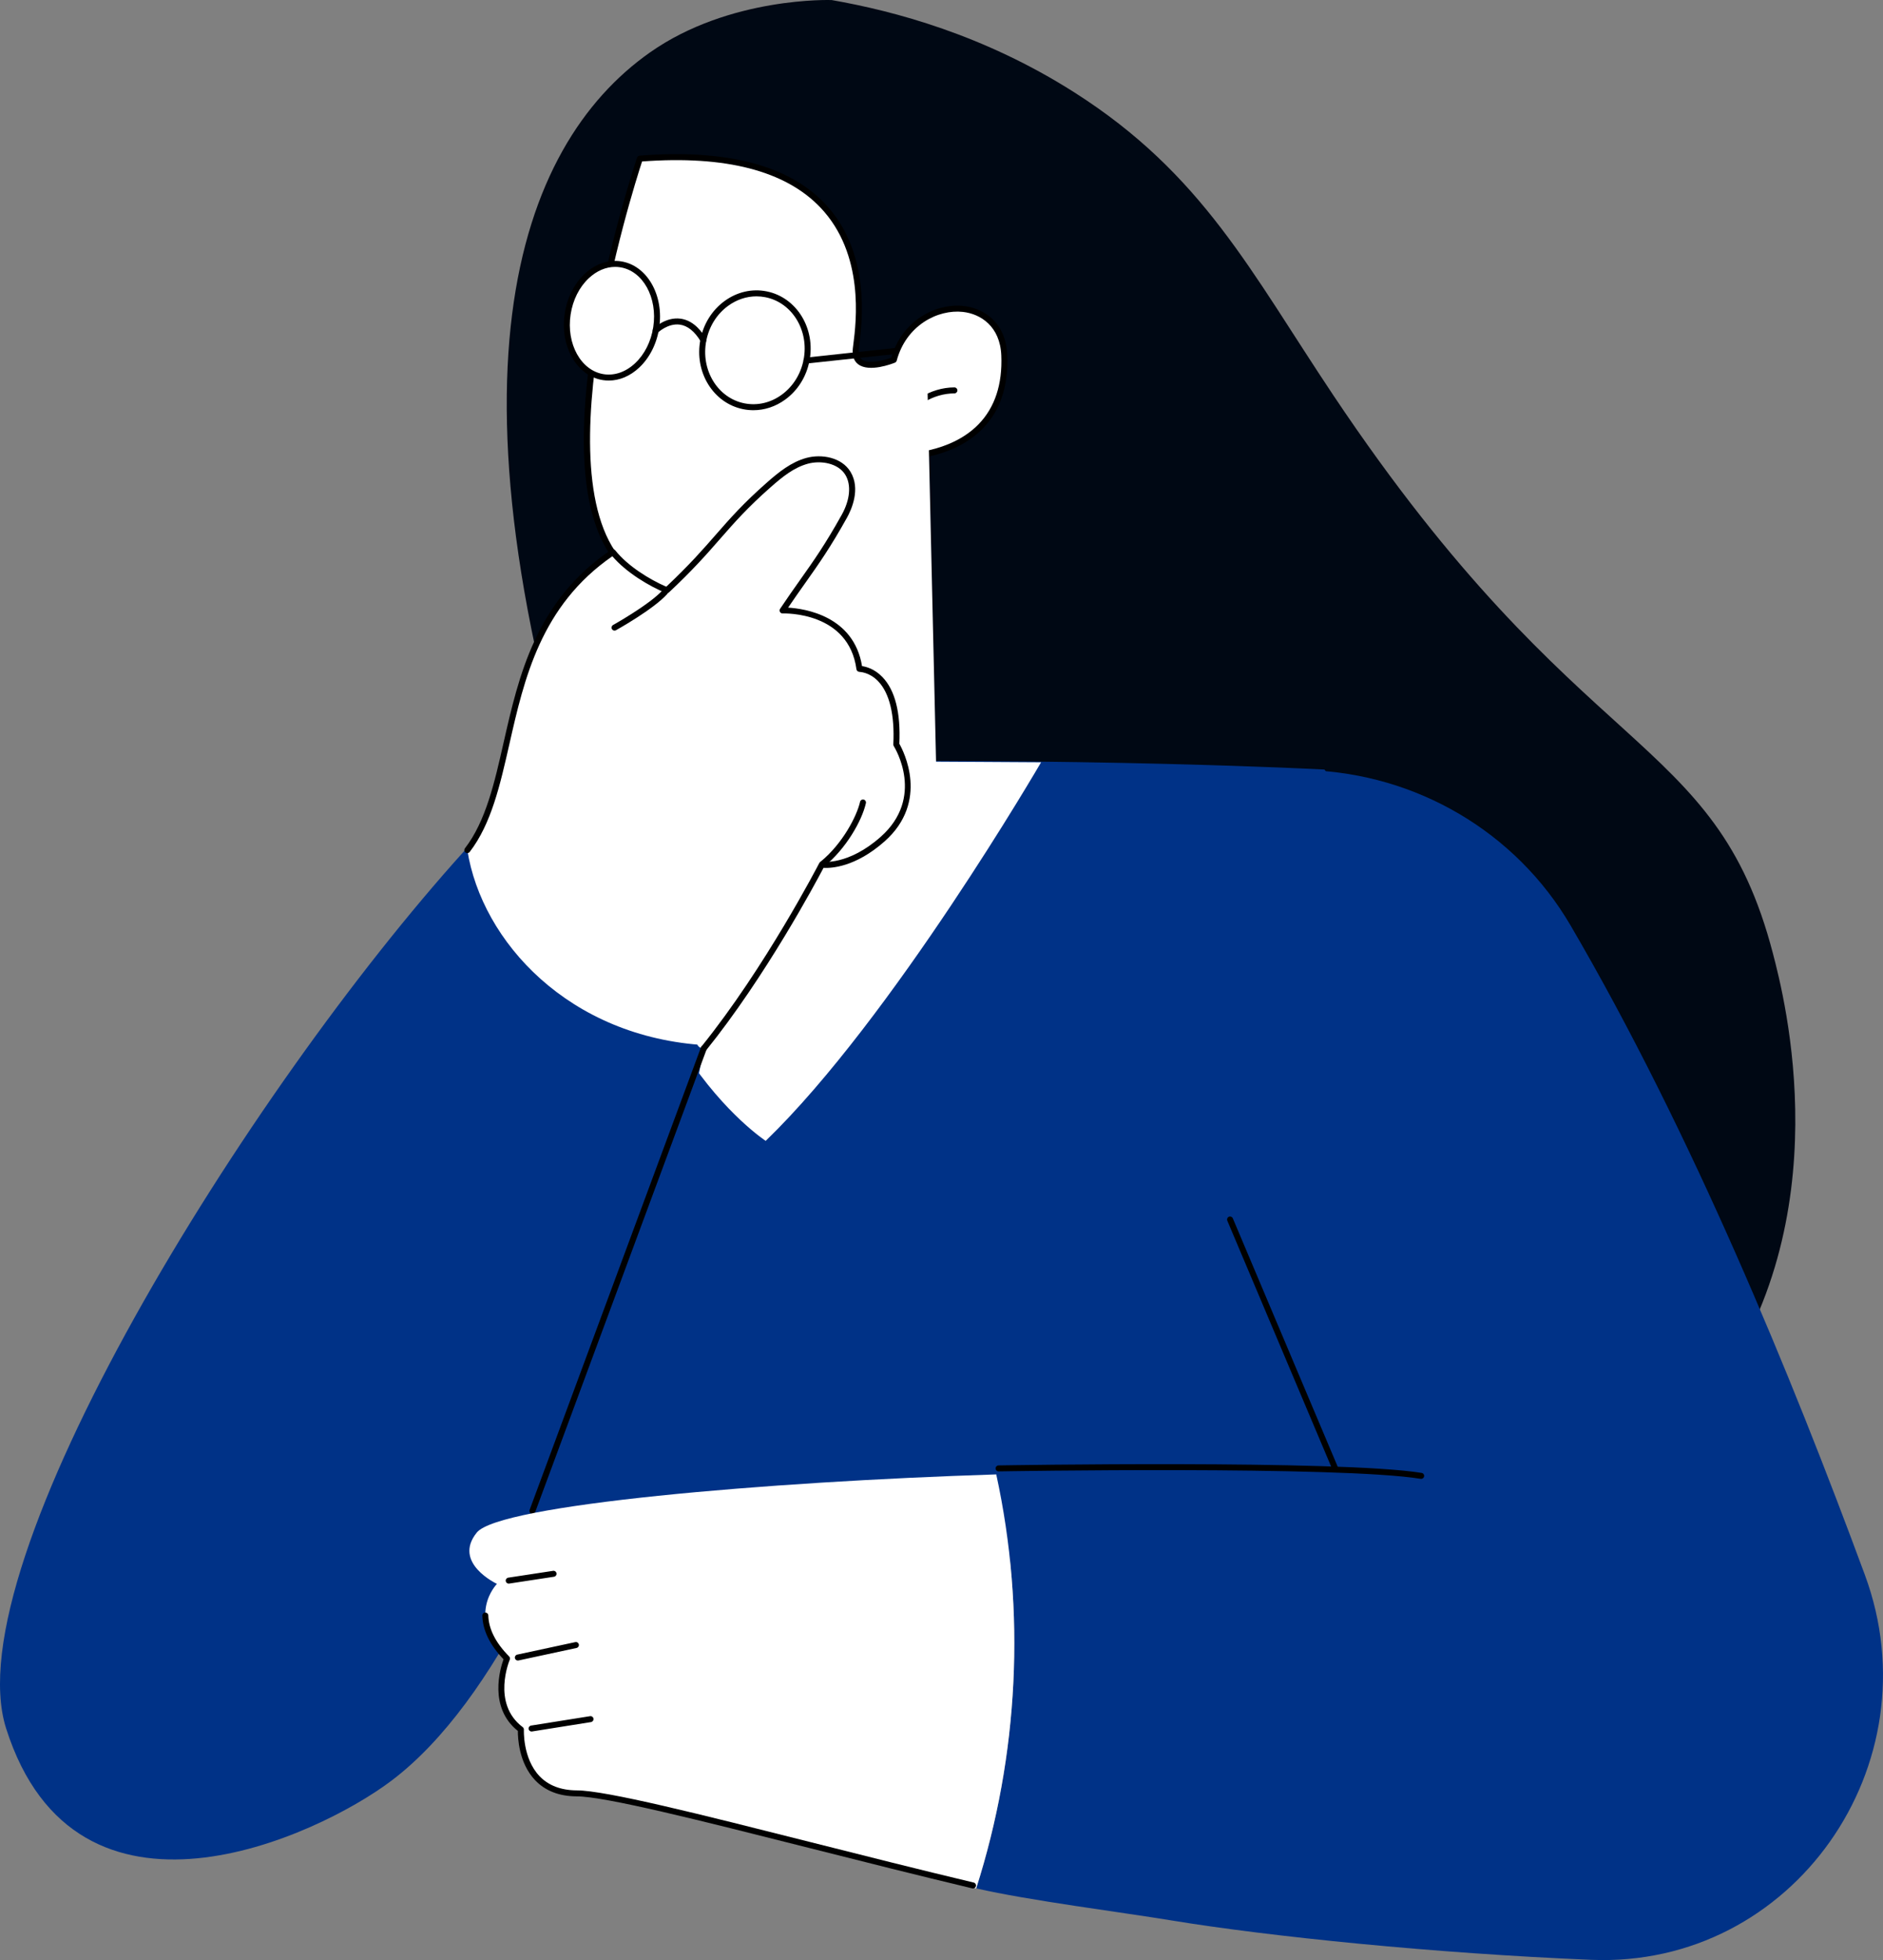
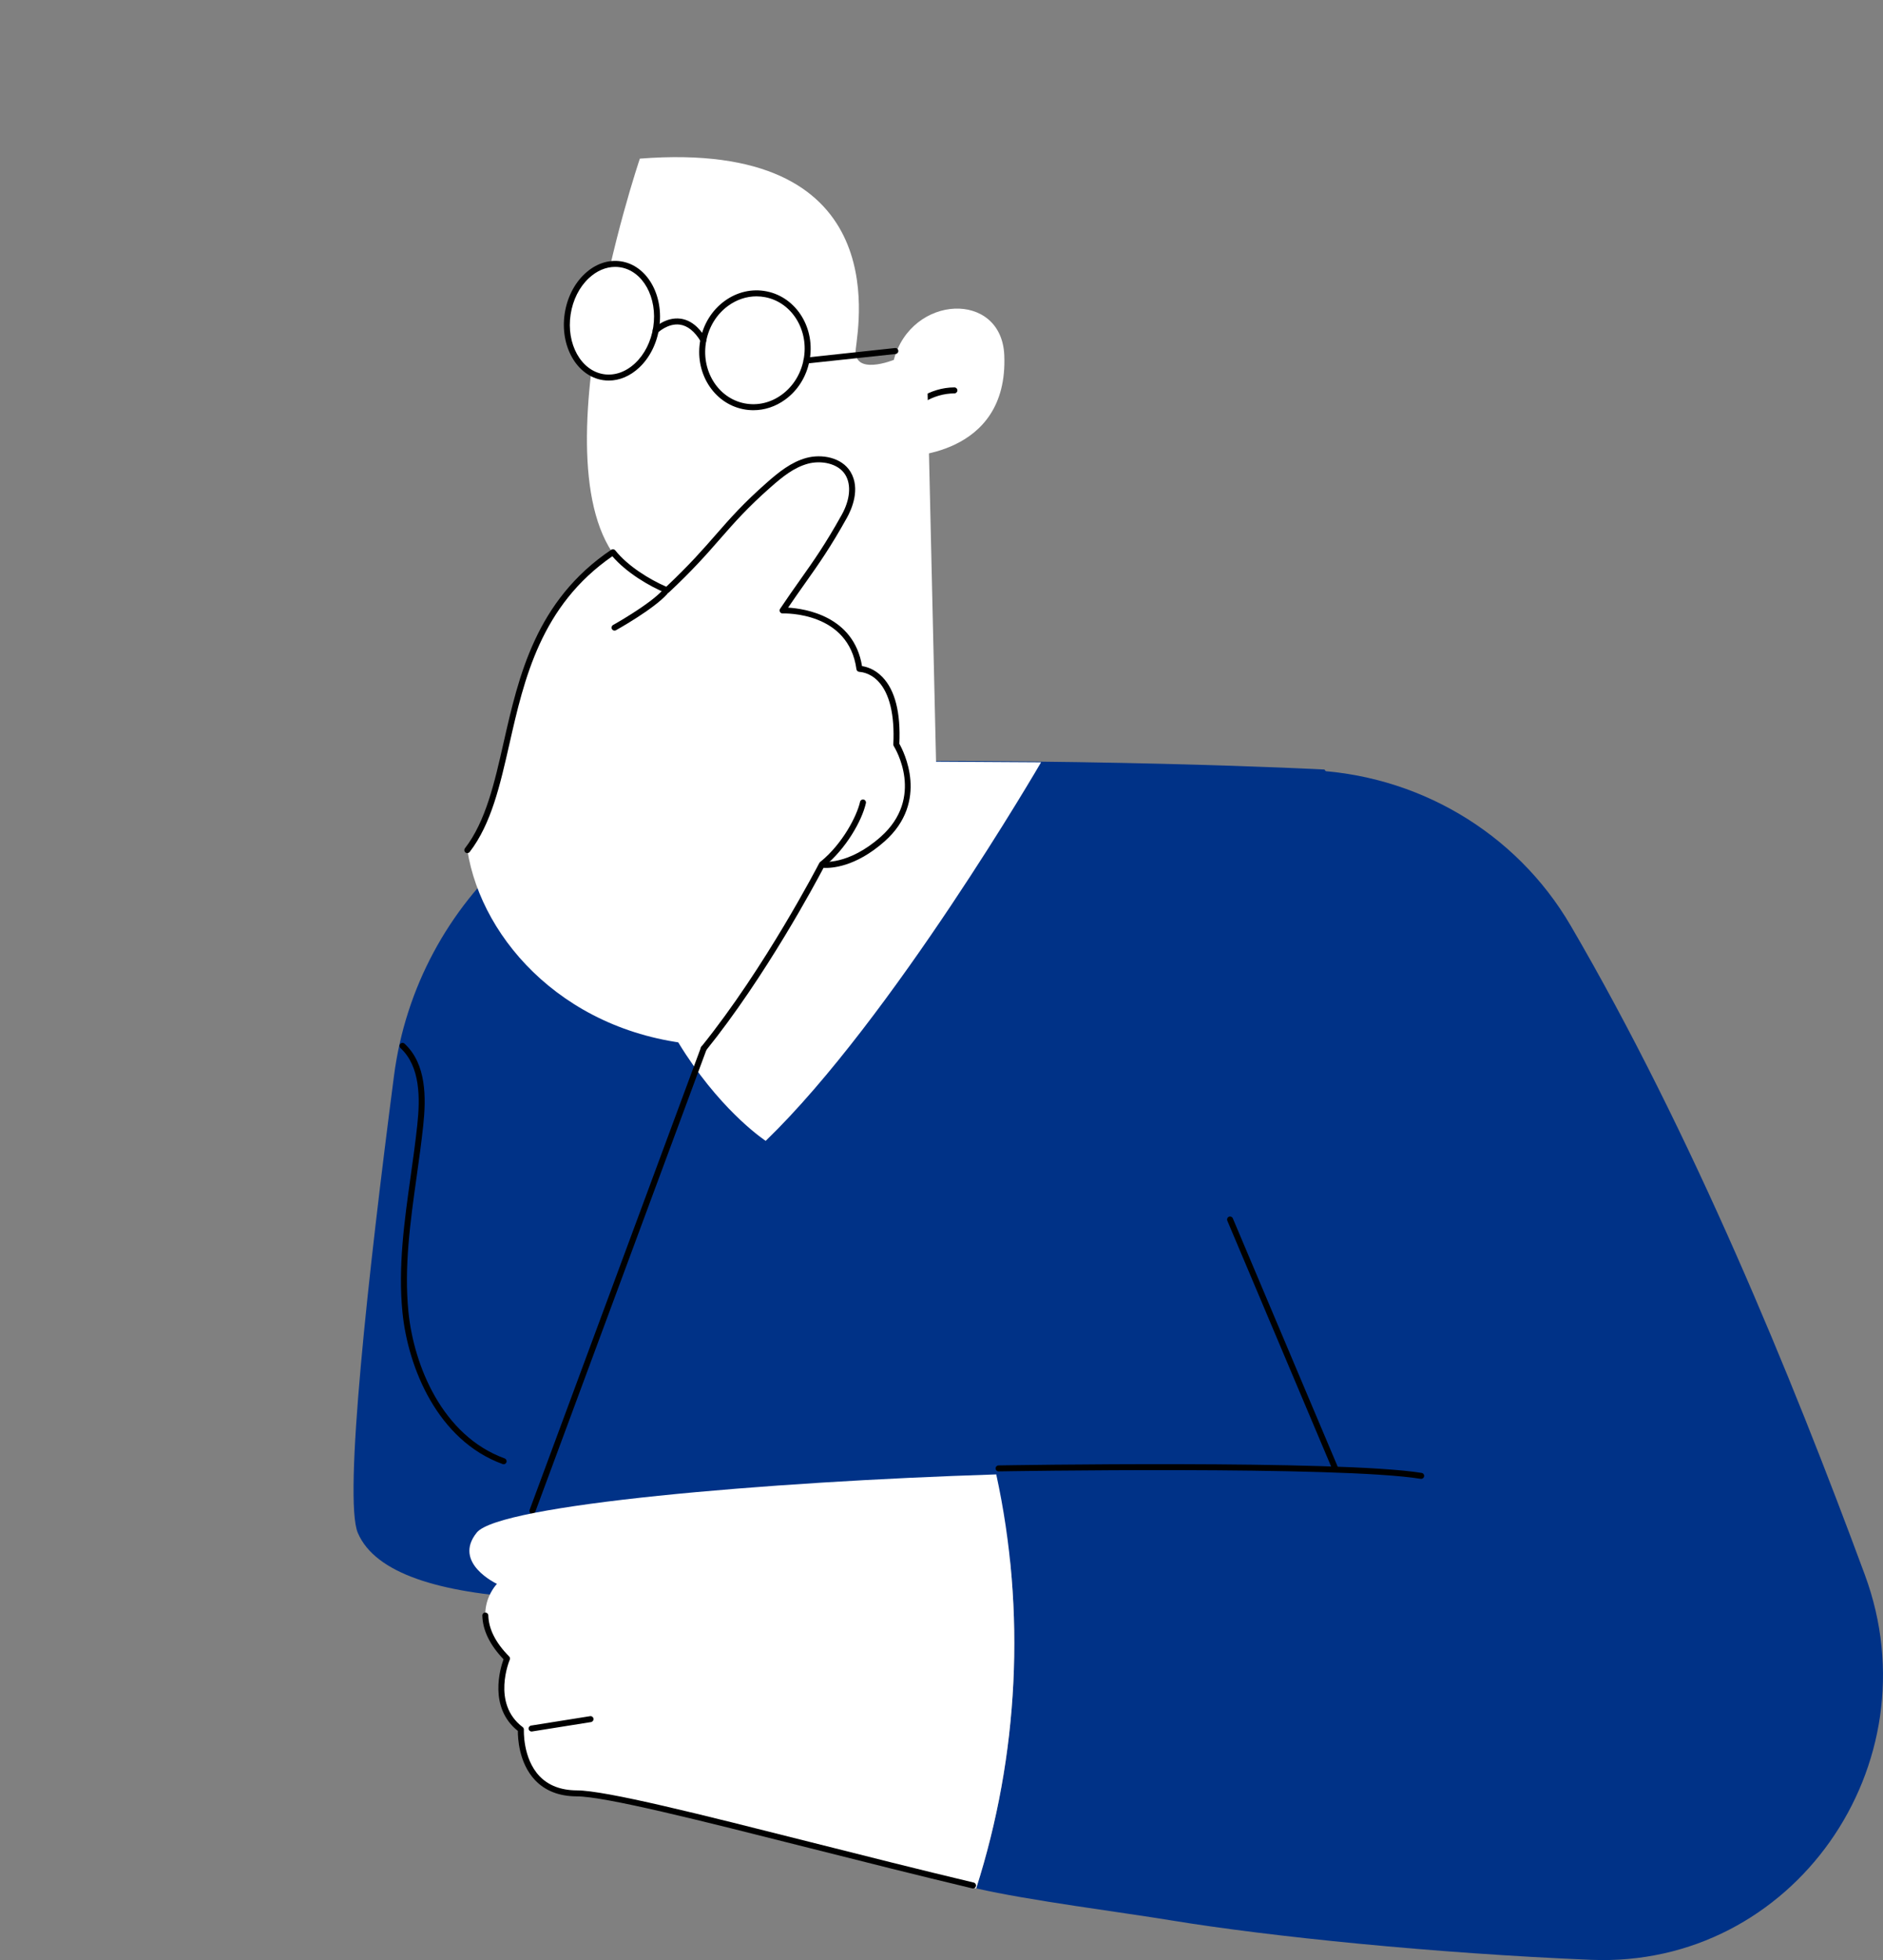
<svg xmlns="http://www.w3.org/2000/svg" id="uuid-5eda6086-15b3-4120-8457-d50c80e0f193" width="1387.569" height="1443.674" viewBox="0 0 1387.569 1443.674">
  <rect x="0" y="0" width="1387.569" height="1443.674" fill="#808080" stroke="none" />
  <defs>
    <style>.uuid-ec287887-0eca-4f64-bb01-8d2266f575d2{fill:#000814;}.uuid-ec287887-0eca-4f64-bb01-8d2266f575d2,.uuid-9d5e7b24-c13b-48fd-824d-5bedc9855d02,.uuid-6ff6d90a-4f92-43ad-b760-7a0028cc28e7,.uuid-a6ec02a7-43c5-4329-9a4b-6b114e66909f{stroke-width:0px;}.uuid-9d5e7b24-c13b-48fd-824d-5bedc9855d02{fill:#000;}.uuid-6ff6d90a-4f92-43ad-b760-7a0028cc28e7{fill:#003287;}.uuid-a6ec02a7-43c5-4329-9a4b-6b114e66909f{fill:#fff;}</style>
  </defs>
-   <path class="uuid-ec287887-0eca-4f64-bb01-8d2266f575d2" d="M876.775,1163.421c155.518,24.464,303.412-26.078,383.435-134.324,97.227-131.516,54.652-294.628,46.217-326.945-43.068-165.003-140.92-137.464-323.863-410.952-60.929-91.085-96.062-162.887-191.03-223.244C724.768,25.523,658.865,8.092,612.84.039c0,0-75.203-2.772-134.039,38.692-97.487,68.702-161.115,241.058-35.649,612.981l433.623,511.709Z" />
  <path class="uuid-a6ec02a7-43c5-4329-9a4b-6b114e66909f" d="M471.51,116.837s-84.569,249.26-4.635,306.538c79.934,57.278,198.596-87.136,198.596-87.136,0,0,77.73.994,74.577-74.567-1.996-47.842-68.489-44.856-81.403,3.399,0,0-30.316,12.268-28.008-8.233,2.308-20.501,26.813-154.529-159.126-140.001Z" />
-   <path class="uuid-9d5e7b24-c13b-48fd-824d-5bedc9855d02" d="M465.593,425.166c-33.887-24.28-43.493-83.795-28.55-176.888,11.05-68.862,32.169-131.525,32.38-132.149.284-.835,1.037-1.42,1.915-1.489,63.545-4.956,109.418,6.86,136.36,35.146,34.201,35.901,27.637,87.487,25.479,104.438-.14,1.113-.263,2.072-.351,2.862-.42,3.725.312,6.247,2.238,7.71,4.889,3.712,16.527.549,21.752-1.382,7.962-27.668,33.198-40.259,53.188-38.066,14.926,1.646,31.235,12.029,32.245,36.23.94,22.557-5.098,40.702-17.954,53.932-20.568,21.173-51.569,22.813-57.791,22.925-4.644,5.498-32.884,38.227-69.058,64.629-32.628,23.814-62.523,35.817-88.52,35.817-16.015,0-30.553-4.556-43.334-13.717ZM665.498,334.035c.372-.019,34.478.185,55.639-21.595,11.976-12.329,17.599-29.378,16.71-50.676-.893-21.414-15.219-30.588-28.326-32.034-18.451-2.023-41.778,9.862-48.748,35.912-.179.667-.661,1.214-1.302,1.472-1.911.775-18.916,7.379-27.067,1.194-3.226-2.447-4.556-6.389-3.957-11.717.092-.805.215-1.786.361-2.922,2.092-16.439,8.455-66.459-24.3-100.845-25.78-27.063-69.96-38.47-131.368-33.902-6.568,20.017-79.652,249.155-4.982,302.663,77.356,55.419,194.437-85.318,195.61-86.745.42-.51,1.044-.805,1.702-.805h.028Z" />
  <path class="uuid-9d5e7b24-c13b-48fd-824d-5bedc9855d02" d="M664.831,313.874c.88,0,1.713-.531,2.053-1.401,5.128-13.114,20.446-22.673,36.426-22.729,1.216-.004,2.199-.994,2.195-2.212-.004-1.214-.99-2.195-2.204-2.195h-.009c-17.715.06-34.754,10.799-40.515,25.531-.443,1.134.116,2.412,1.25,2.856.265.103.536.151.803.151Z" />
  <path class="uuid-a6ec02a7-43c5-4329-9a4b-6b114e66909f" d="M483.558,241.226c-3.508,22.951-20.957,39.322-38.973,36.564-18.016-2.758-29.777-23.6-26.268-46.552,3.508-22.951,20.957-39.322,38.973-36.563,18.016,2.758,29.776,23.6,26.268,46.552Z" />
  <path class="uuid-9d5e7b24-c13b-48fd-824d-5bedc9855d02" d="M444.252,279.968c-19.187-2.937-31.799-24.948-28.113-49.062,1.771-11.586,6.996-21.954,14.717-29.198,7.863-7.377,17.364-10.641,26.768-9.21,19.189,2.935,31.799,24.945,28.111,49.062-1.771,11.584-6.996,21.954-14.715,29.195-6.654,6.241-14.478,9.544-22.421,9.544-1.446,0-2.899-.11-4.347-.331ZM433.871,204.923c-7.002,6.57-11.754,16.034-13.377,26.65-3.318,21.713,7.639,41.468,24.425,44.04,8.018,1.216,16.228-1.638,23.086-8.072,7.003-6.57,11.752-16.032,13.374-26.648,3.32-21.715-7.635-41.47-24.422-44.04-1.218-.185-2.438-.278-3.658-.278-6.826,0-13.611,2.89-19.428,8.347Z" />
  <path class="uuid-9d5e7b24-c13b-48fd-824d-5bedc9855d02" d="M547.675,301.39c-22.137-4.405-36.28-27.455-31.524-51.384,2.296-11.556,8.612-21.605,17.782-28.292,9.228-6.727,20.228-9.255,30.99-7.112,22.137,4.405,36.278,27.454,31.522,51.384-2.294,11.556-8.61,21.606-17.782,28.292-7.084,5.167-15.219,7.855-23.484,7.855-2.496,0-5.008-.245-7.504-.742ZM536.53,225.276c-8.274,6.032-13.977,15.122-16.058,25.591-4.28,21.543,8.309,42.271,28.064,46.202,9.531,1.889,19.312-.357,27.532-6.353,8.274-6.032,13.975-15.122,16.056-25.591,4.28-21.545-8.307-42.271-28.061-46.202-2.204-.437-4.42-.654-6.628-.654-7.343,0-14.584,2.397-20.904,7.007Z" />
  <path class="uuid-9d5e7b24-c13b-48fd-824d-5bedc9855d02" d="M518.314,252.64c.387,0,.777-.101,1.132-.314,1.044-.628,1.382-1.982.755-3.023-5.251-8.739-11.562-13.646-18.759-14.582-10.841-1.422-19.415,6.798-19.774,7.149-.872.848-.891,2.242-.043,3.116.846.872,2.24.889,3.112.047.075-.073,7.467-7.099,16.166-5.937,5.784.764,11.005,4.96,15.52,12.475.413.689,1.143,1.069,1.892,1.069Z" />
  <path class="uuid-9d5e7b24-c13b-48fd-824d-5bedc9855d02" d="M594.282,267.76c.077,0,.157-.004.237-.013l65.469-7.015c1.209-.129,2.085-1.216,1.956-2.425-.129-1.209-1.188-2.1-2.425-1.956l-65.469,7.015c-1.209.129-2.085,1.216-1.956,2.425.12,1.13,1.076,1.969,2.189,1.969Z" />
  <path class="uuid-6ff6d90a-4f92-43ad-b760-7a0028cc28e7" d="M548.861,561.6c-131.477,2.266-241.566,100.387-258.538,230.82-18.87,145.012-37.388,311.59-26.629,336.668,51.682,120.469,662.035-17.568,779.626-23.1,117.591-5.532,176.586-116.417,180.515-160.502,3.929-44.084-247.856-378.695-247.856-378.695,0,0-177.043-9.502-427.118-5.192Z" />
  <path class="uuid-9d5e7b24-c13b-48fd-824d-5bedc9855d02" d="M371.118,1078.474c.899,0,1.745-.555,2.07-1.45.417-1.143-.172-2.408-1.317-2.823-46.032-16.757-66.964-68.615-70.9-107.933-3.31-33.039,1.429-66.745,6.013-99.34,1.758-12.505,3.576-25.438,4.919-38.178,2.118-20.056,2.46-45.008-13.805-60.044-.891-.826-2.283-.773-3.114.123-.826.893-.77,2.288.123,3.114,14.825,13.706,14.422,37.313,12.415,56.347-1.336,12.662-3.151,25.557-4.902,38.025-4.62,32.854-9.398,66.827-6.034,100.393,4.065,40.588,25.826,94.18,73.779,111.635.247.09.504.133.753.133Z" />
  <path class="uuid-a6ec02a7-43c5-4329-9a4b-6b114e66909f" d="M683.265,278.001l6.507,283.018,77.388.451s-109.557,188.621-202.924,278.833c0,0-119.24-77.84-113.029-275.98l70.747-1.517,10.022-161.642,151.289-123.163Z" />
-   <path class="uuid-6ff6d90a-4f92-43ad-b760-7a0028cc28e7" d="M518.583,772.26c-26.845-1.445,51.444-119.115,32.007-138.518-10.074-10.058-17.45-22.442-23.055-35.464-62.245,10.74-128.873-34.025-185.611,28.737C182.794,803.04-34.124,1151.845,4.531,1273.133c51.75,162.376,229.226,79.77,284.028,38.347,155.667-117.665,230.024-539.22,230.024-539.22Z" />
  <path class="uuid-9d5e7b24-c13b-48fd-824d-5bedc9855d02" d="M392.336,1115.094c.895,0,1.737-.549,2.066-1.438l126.246-340.63c.424-1.141-.159-2.41-1.3-2.832-1.141-.43-2.408.159-2.832,1.3l-126.246,340.63c-.424,1.141.159,2.41,1.3,2.832.252.095.512.138.766.138Z" />
  <path class="uuid-a6ec02a7-43c5-4329-9a4b-6b114e66909f" d="M344.37,626.15c44.535-56.802,19.037-160.415,107.996-219.533,12.976,12.831,31.591,24.234,39.833,26.767,32.69-34.048,40.533-43.089,70.841-73.96,9.613-9.792,23.148-19.555,37.838-20.316,7.119-.368,17.106,2.574,21.968,7.546,9.632,9.848,1.001,27.124-4.209,38.586-14.433,31.748-25.754,39.641-41.953,64.396,0,0,50.58-1.825,56.618,43.033,0,0,29.98-.395,27.185,55.698,0,0,24.559,38.99-10.117,69.708-24.938,22.092-44.793,18.803-44.793,18.803,0,0-39.786,78.18-85.026,132.996-101.33-5.7-165.562-76.436-176.181-143.724Z" />
  <path class="uuid-9d5e7b24-c13b-48fd-824d-5bedc9855d02" d="M518.581,774.464c.643,0,1.283-.28,1.717-.82,43.947-54.453,81.068-123.995,86.545-134.428,5.388.323,23.336-.31,44.989-19.49,33.235-29.445,13.882-66.652,10.887-71.907,1.05-22.938-3.15-39.475-12.488-49.163-5.771-5.985-11.941-7.598-15.008-8.033-6.056-36.966-42.114-42.331-54.472-43.08,4.607-6.796,8.672-12.537,12.623-18.115,9.903-13.986,18.455-26.067,30.726-48.077,3.34-5.991,10.278-21.283,2.599-33.88-6.503-10.678-21.244-13.213-32.441-10.2-11.296,3.043-20.585,10.633-29.135,18.147-17.459,15.345-27.27,26.559-37.657,38.432-9.602,10.975-19.523,22.316-36.506,38.303-12.271-5.367-28.195-15.029-37.58-26.779-.715-.895-1.997-1.095-2.953-.452-55.596,37.425-68.21,93.024-79.34,142.078-6.761,29.796-13.146,57.939-28.464,77.806-.742.964-.564,2.348.4,3.09.964.747,2.348.564,3.09-.4,15.909-20.635,22.4-49.237,29.271-79.521,10.837-47.763,23.099-101.832,75.856-138.276,10.368,12.094,26.927,21.857,39.318,27.08.807.336,1.73.172,2.363-.424,17.788-16.66,27.993-28.324,37.859-39.602,10.291-11.76,20.009-22.871,37.25-38.025,8.498-7.467,16.983-14.403,27.371-17.201,9.37-2.524,22.21-.497,27.532,8.238,4.491,7.366,3.486,18.371-2.683,29.439-12.156,21.806-20.646,33.794-30.476,47.678-4.592,6.486-9.339,13.194-14.924,21.528-.461.689-.495,1.575-.092,2.298.4.721,1.123,1.179,2.001,1.13,1.978-.054,48.66-1.19,54.356,41.126.148,1.102,1.177,1.866,2.212,1.909.211.095,7.239.036,13.831,6.951,8.356,8.765,12.204,24.823,11.126,46.435-.021.452.097.899.336,1.283.96,1.53,23.118,37.801-9.712,66.887-23.74,21.033-42.785,18.311-42.981,18.276-.93-.138-1.874.323-2.309,1.166-.392.76-39.648,76.642-86.751,135.007-.764.947-.616,2.335.331,3.099.407.329.897.488,1.381.488Z" />
  <path class="uuid-9d5e7b24-c13b-48fd-824d-5bedc9855d02" d="M606.087,638.564c.486,0,.979-.161,1.388-.493,16.028-13.019,27.73-33.693,30.603-46.532.267-1.188-.48-2.367-1.668-2.632-1.203-.269-2.367.482-2.632,1.668-2.324,10.379-12.882,30.915-29.084,44.074-.945.768-1.087,2.156-.321,3.101.437.536,1.072.813,1.713.813Z" />
  <path class="uuid-9d5e7b24-c13b-48fd-824d-5bedc9855d02" d="M452.847,464.465c.361,0,.73-.088,1.069-.278,1.13-.63,27.816-15.539,37.775-26.688.809-.908.732-2.3-.176-3.112-.906-.807-2.296-.734-3.112.176-9.464,10.596-36.359,25.621-36.63,25.772-1.063.592-1.446,1.935-.854,2.998.403.723,1.153,1.132,1.928,1.132Z" />
  <path class="uuid-6ff6d90a-4f92-43ad-b760-7a0028cc28e7" d="M1374.237,1160.044c-54.15-146.565-127.347-325.189-216.897-478.41-40.317-68.978-113.772-111.865-193.613-114.404l-123.029-3.911,143.178,518.221s-128.879.597-249.743,4.431c21.952,100.545,16.557,206.881-14.784,304.908,39.386,9.022,105.539,17.3,143.933,23.612,72.219,11.867,194.126,24.284,309.318,29.004,148.648,6.086,253.212-143.861,201.638-283.45Z" />
  <path class="uuid-a6ec02a7-43c5-4329-9a4b-6b114e66909f" d="M734.132,1085.971c-170.22,5.394-366.163,22.33-382.777,42.808-18.207,22.442,14.852,37.818,14.852,37.818,0,0-23.593,23.777,7.403,54.992,0,0-14.549,33.632,10.237,52.267,0,0-2.447,46.862,41.157,47.034,33.689.125,160.54,39.357,294.343,69.989,31.341-98.027,36.736-204.363,14.784-304.908Z" />
  <path class="uuid-9d5e7b24-c13b-48fd-824d-5bedc9855d02" d="M717.027,1390.935c.996,0,1.9-.68,2.141-1.694.282-1.183-.45-2.371-1.633-2.653-40.162-9.557-80.967-19.858-120.427-29.822-80.765-20.39-150.514-37.999-172.094-38.079-11.685-.047-20.956-3.609-27.551-10.585-12.363-13.077-11.425-33.921-11.414-34.132.037-.732-.29-1.435-.878-1.877-23.131-17.388-9.677-49.31-9.537-49.628.357-.829.176-1.788-.458-2.429-9.91-9.979-15.072-20.142-15.346-30.213-.034-1.218-1.035-2.087-2.264-2.143-1.216.034-2.176,1.048-2.143,2.264.297,10.874,5.55,21.692,15.623,32.176-2.423,6.665-11.203,35.477,10.57,52.796-.045,4.878.618,23.493,12.645,36.215,7.457,7.887,17.797,11.913,30.736,11.965,21.042.077,90.55,17.627,171.033,37.945,39.475,9.966,80.293,20.271,120.485,29.835.172.041.342.06.512.06Z" />
-   <path class="uuid-9d5e7b24-c13b-48fd-824d-5bedc9855d02" d="M374.856,1166.403c.11,0,.222-.009.334-.026l33.043-5.033c1.203-.183,2.029-1.306,1.846-2.509-.183-1.203-1.3-2.038-2.509-1.846l-33.043,5.033c-1.203.183-2.029,1.306-1.846,2.509.166,1.091,1.104,1.872,2.176,1.872Z" />
-   <path class="uuid-9d5e7b24-c13b-48fd-824d-5bedc9855d02" d="M381.594,1223.059c.153,0,.31-.015.467-.05l42.789-9.212c1.188-.256,1.945-1.429,1.689-2.619-.254-1.188-1.416-1.952-2.619-1.689l-42.789,9.212c-1.188.256-1.945,1.429-1.689,2.619.222,1.033,1.136,1.739,2.152,1.739Z" />
  <path class="uuid-9d5e7b24-c13b-48fd-824d-5bedc9855d02" d="M391.7,1275.336c.114,0,.23-.009.349-.028l43.452-6.919c1.203-.192,2.021-1.321,1.829-2.522-.192-1.201-1.302-2.029-2.522-1.829l-43.452,6.918c-1.203.192-2.021,1.321-1.829,2.522.172,1.085,1.108,1.857,2.174,1.857Z" />
  <path class="uuid-9d5e7b24-c13b-48fd-824d-5bedc9855d02" d="M1047.252,1089.247c1.063,0,1.997-.768,2.174-1.851.194-1.203-.622-2.333-1.823-2.529-60.285-9.757-309.291-5.569-311.798-5.53-1.216.022-2.186,1.024-2.165,2.242.021,1.216.986,2.195,2.242,2.165,2.503-.047,251.122-4.224,311.015,5.475.121.019.239.028.355.028Z" />
  <path class="uuid-9d5e7b24-c13b-48fd-824d-5bedc9855d02" d="M983.875,1083.744c.286,0,.577-.056.859-.174,1.119-.473,1.644-1.767,1.171-2.888l-77.453-183.327c-.473-1.119-1.76-1.644-2.888-1.171-1.119.473-1.644,1.767-1.171,2.888l77.453,183.327c.355.839,1.171,1.345,2.029,1.345Z" />
</svg>